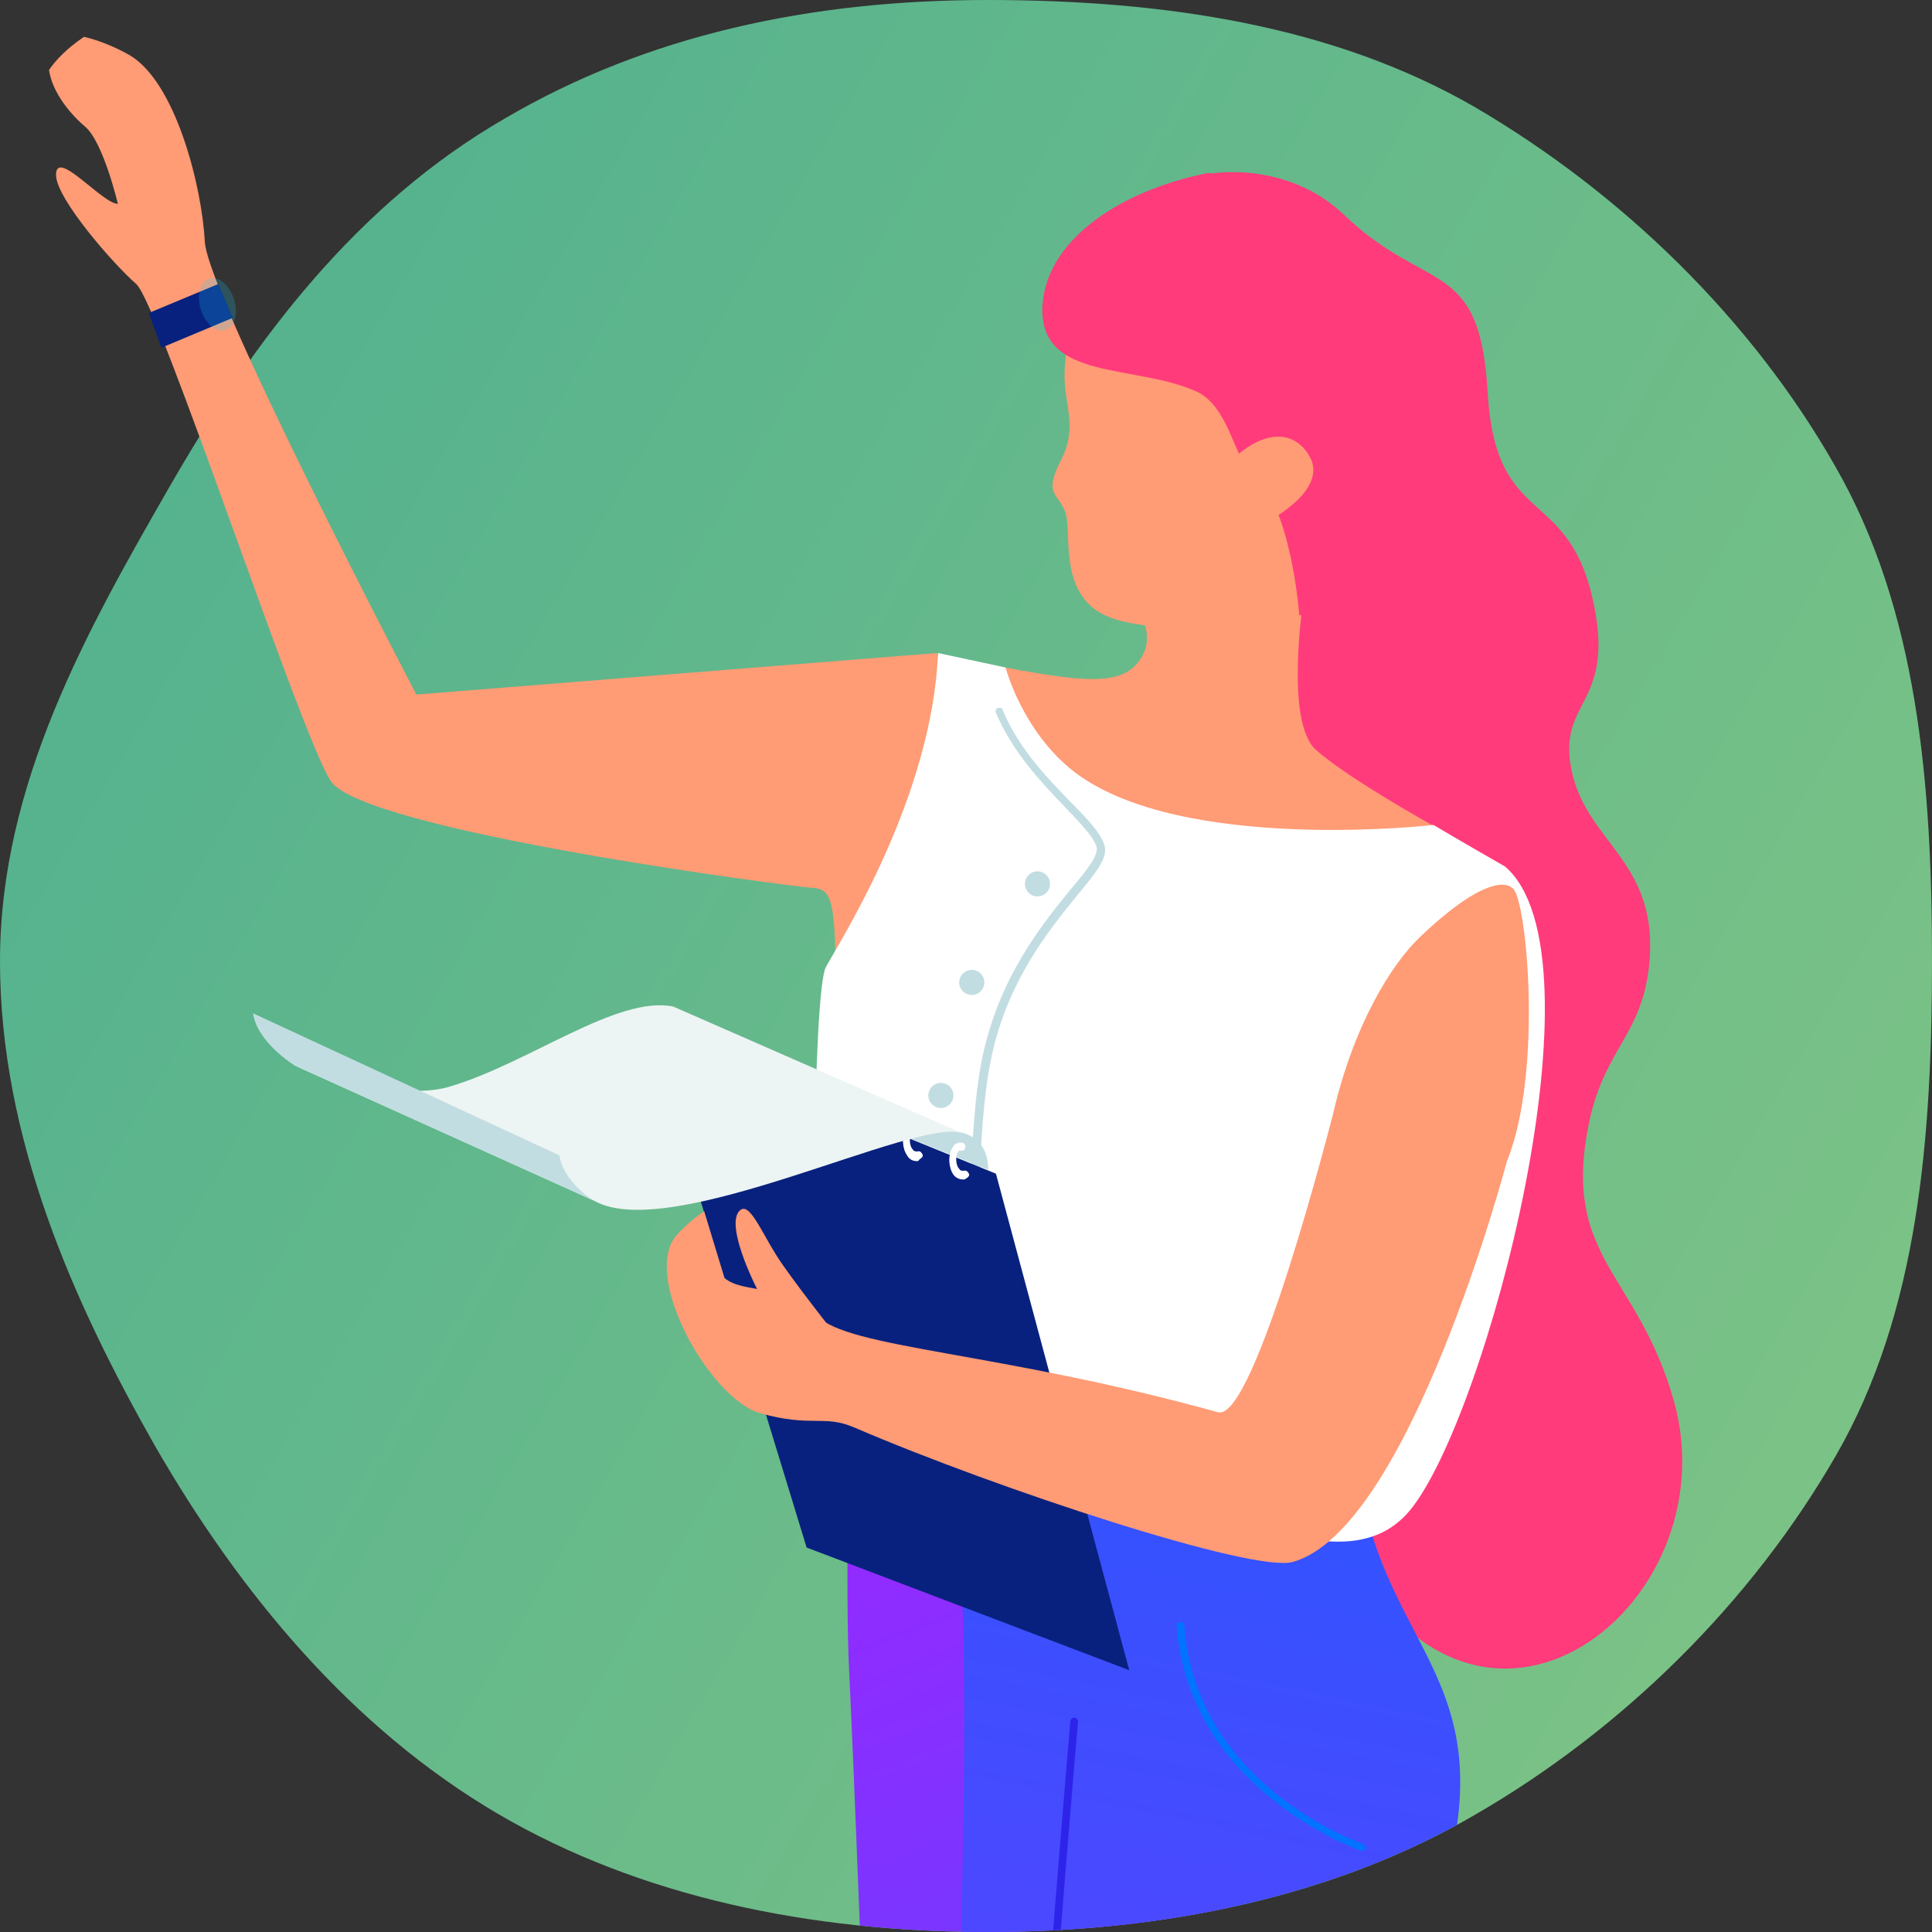
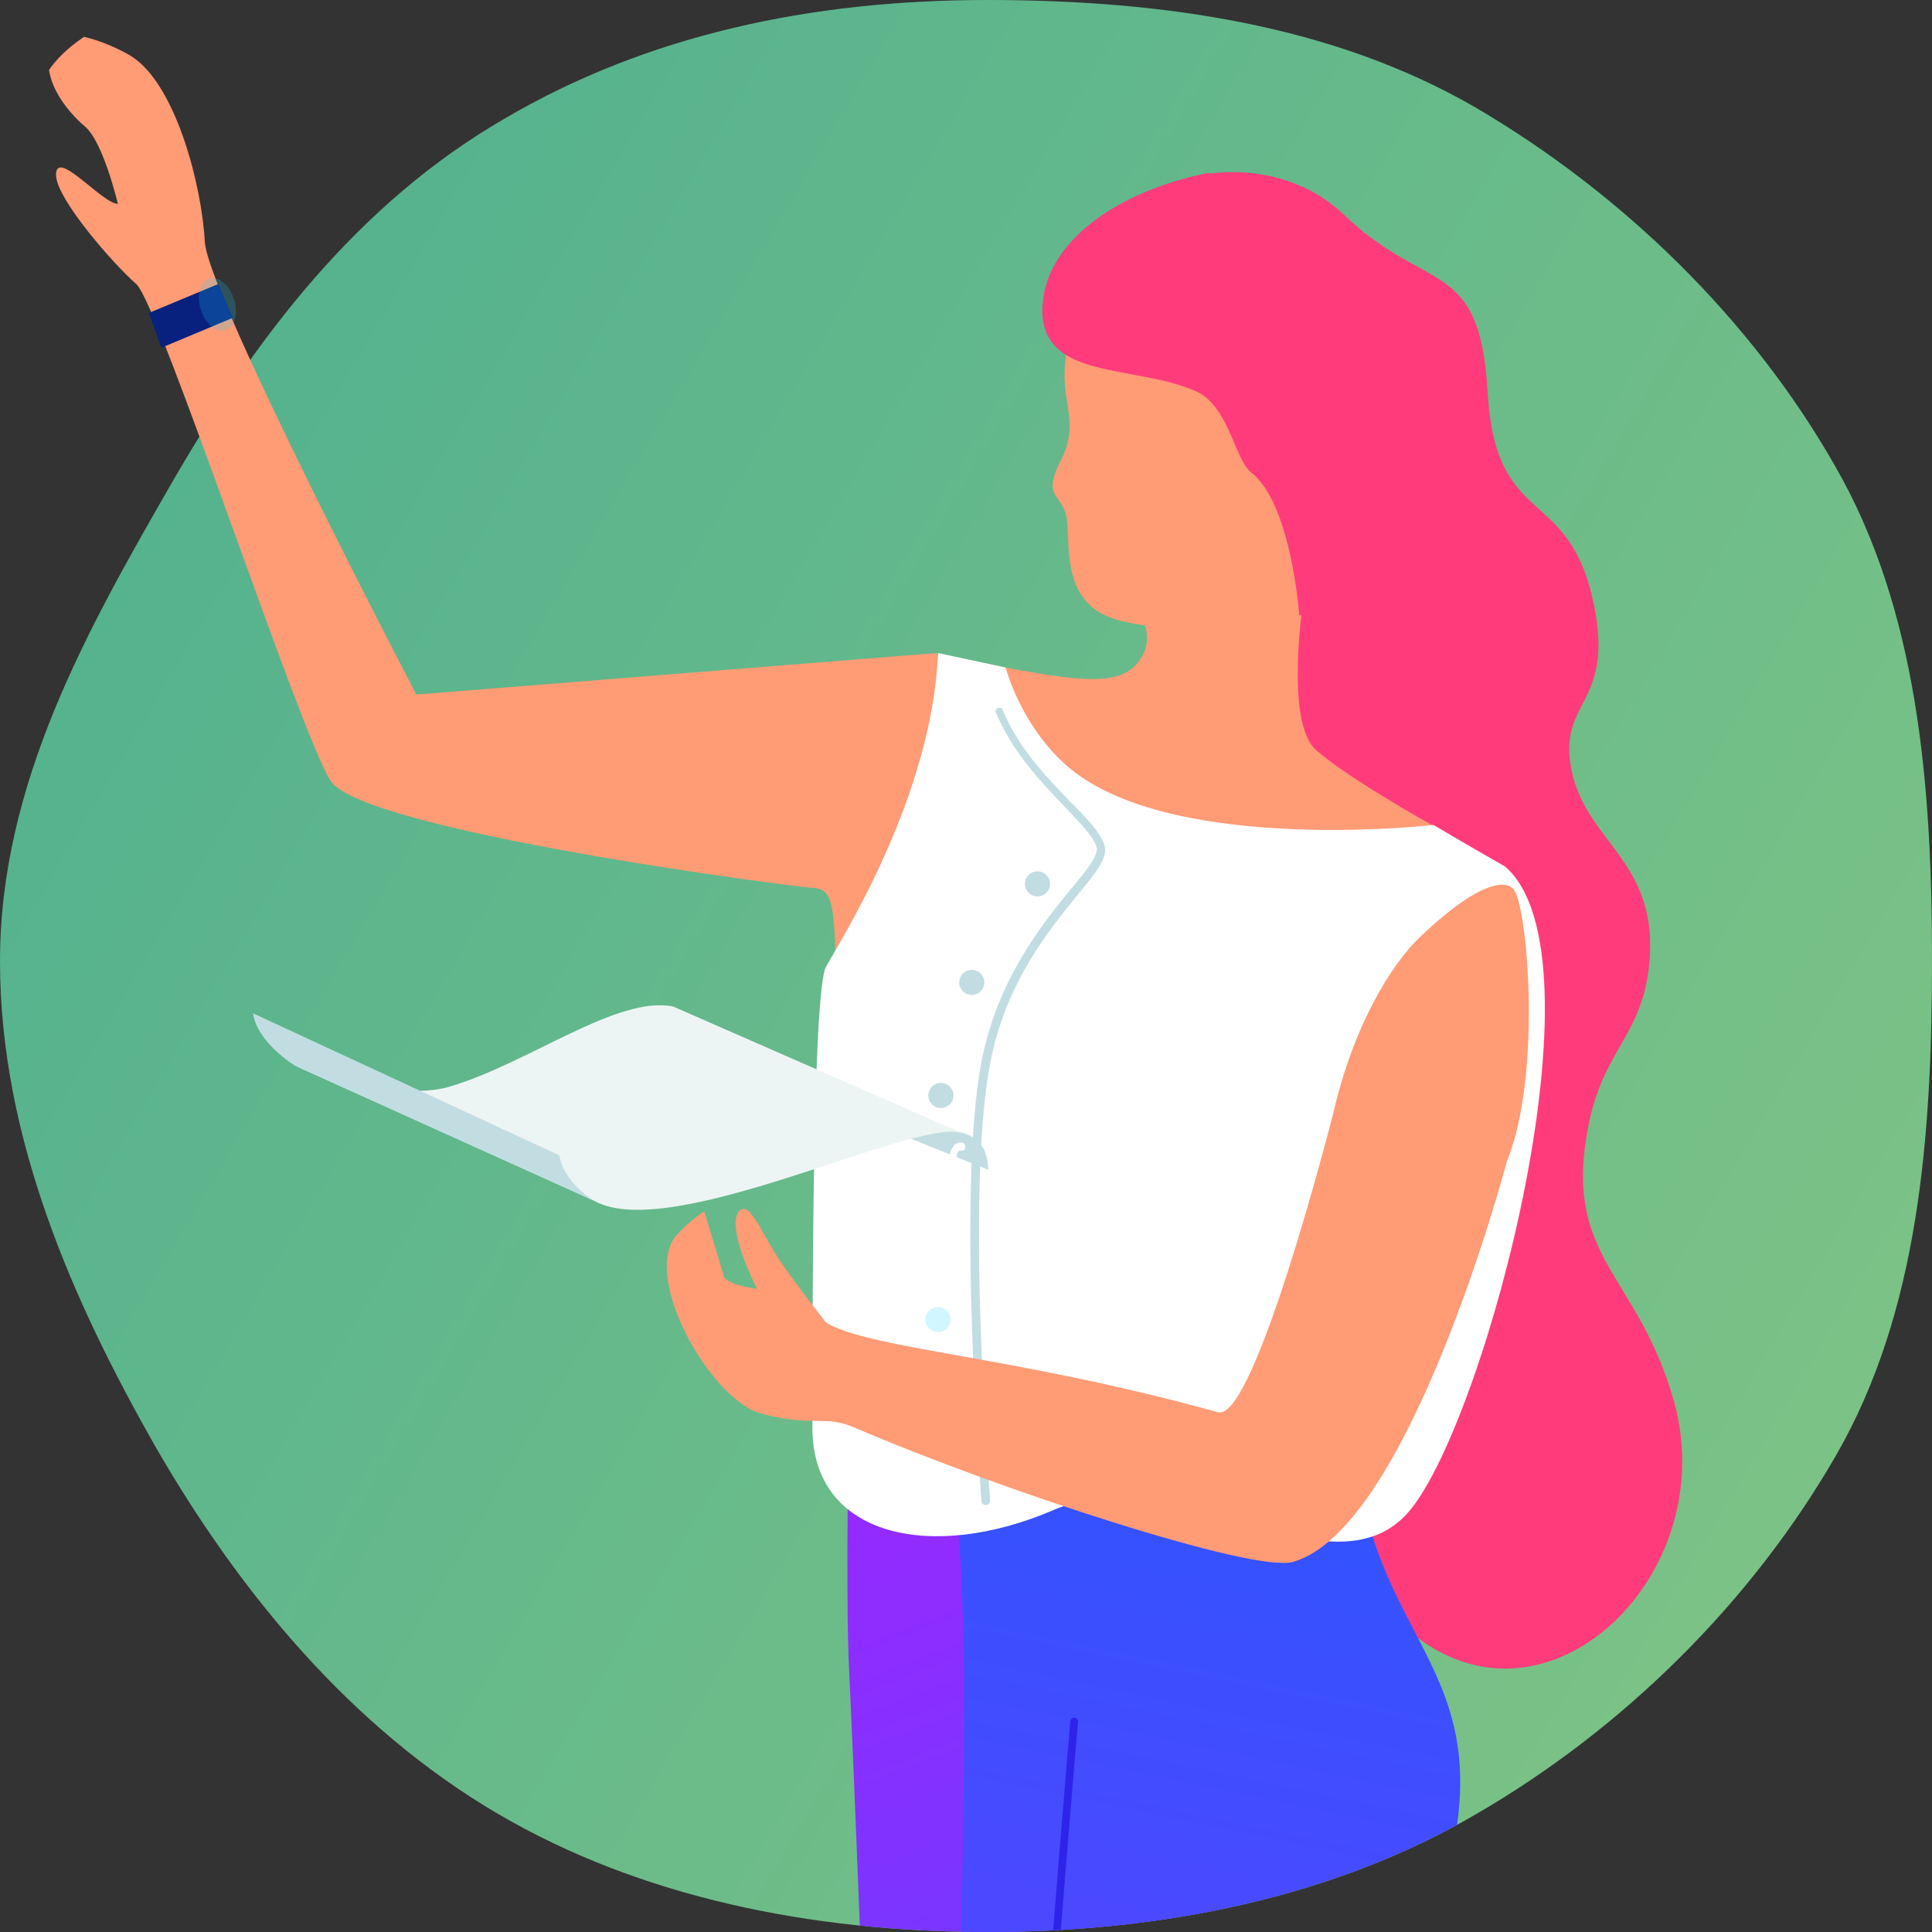
<svg xmlns="http://www.w3.org/2000/svg" xmlns:xlink="http://www.w3.org/1999/xlink" viewBox="0 0 200 200">
  <rect x="0" y="0" width="200" height="200" fill="#333333" stroke="none" />
  <linearGradient id="a" gradientUnits="userSpaceOnUse" x1="-73.824" y1="206.428" x2="327.674" y2="-30.571" gradientTransform="matrix(1 0 0 -1 0 202)">
    <stop offset="0" stop-color="#45c8ab" />
    <stop offset="1" stop-color="#b3f692" />
  </linearGradient>
  <path opacity=".8" fill="url(#a)" d="M102.2 200c-18.2 0-35.9-3.6-50.6-12.2-15.2-8.9-26.8-22.9-35.6-38.2-8.4-14.8-16-31.8-16-50.1 0-18.4 9.1-34.4 17.6-49.2C26.4 35 37 21.1 52.2 12.3 67 3.6 84 0 102.2 0s35.8 2.6 50.5 11.1C167.9 20 181.3 33 190 48.3c8.5 14.8 10 32.8 10 51.1 0 18.4-1.4 36.4-9.9 51.2-8.8 15.3-22.1 28.4-37.3 37.2-14.7 8.6-32.4 12.2-50.6 12.2z">
    <animate attributeName="d" calcMode="linear" dur="2000ms" repeatCount="indefinite" values="M102.2,200 c-18.2,0-35.9-3.6-50.6-12.2c-15.2-8.9-26.8-22.9-35.6-38.2C7.6,134.8,0,117.8,0,99.5c0-18.4,9.1-34.4,17.6-49.2 c8.8-15.3,19.4-29.2,34.6-38C67,3.6,84,0,102.2,0c18.2,0,35.8,2.6,50.5,11.1C167.9,20,181.3,33,190,48.3c8.5,14.8,10,32.8,10,51.1 c0,18.4-1.4,36.4-9.9,51.2c-8.8,15.3-22.1,28.4-37.3,37.2C138.1,196.4,120.4,200,102.2,200z;M102.2,197.3 c-18.2,0-49-4.7-63.7-13.3c-15.2-8.9-16.2-17.7-25-33c-8.5-14.8-8-35.4-8-53.8c0-18.4,7.8-29.1,16.3-44C29.9,38,40.1,22.8,55.2,13.9 C69.9,5.3,85.1,2.6,103.4,2.6c18.2,0,34.7,0,49.4,8.6C167.9,20,181.3,33,190,48.3c8.5,14.8,8.1,33.3,8.1,51.7 c0,18.4,1.7,39.3-6.8,54.1c-8.8,15.3-25.1,19.6-40.2,28.5C136.3,191.2,119.8,197.3,101.5,197.3z;M102.2,200 c-18.2,0-35.9-3.6-50.6-12.2c-15.2-8.9-26.8-22.9-35.6-38.2C7.6,134.8,0,117.8,0,99.5c0-18.4,9.1-34.4,17.6-49.2 c8.8-15.3,19.4-29.2,34.6-38C67,3.6,84,0,102.2,0c18.2,0,35.8,2.6,50.5,11.1C167.9,20,181.3,33,190,48.3c8.5,14.8,10,32.8,10,51.1 c0,18.4-1.4,36.4-9.9,51.2c-8.8,15.3-22.1,28.4-37.3,37.2C138.1,196.4,120.4,200,102.2,200z" />
  </path>
  <defs>
    <path id="b" d="M102.2 200c-18.2 0-35.9-3.6-50.6-12.2-15.2-8.9-26.8-22.9-35.6-38.2-8.4-14.8-16-31.8-16-50.1 0-18.4 11-46.6 11-63.7C11 24-5.2 11.8 10 3c14.7-8.7 74-3 92.2-3 18.2 0 35.8 2.6 50.5 11.1C167.9 20 181.3 33 190 48.3c8.5 14.8 10 32.8 10 51.1 0 18.4-1.4 36.4-9.9 51.2-8.8 15.3-22.1 28.4-37.3 37.2-14.7 8.6-32.4 12.2-50.6 12.2z">
      <animate attributeName="d" calcMode="linear" dur="2000ms" repeatCount="indefinite" values="M102.2,200c-18.2,0-35.9-3.6-50.6-12.2c-15.2-8.9-26.8-22.9-35.6-38.2C7.6,134.8,0,117.8,0,99.5 c0-18.4,11-46.6,11-63.7c0-11.8-16.2-24-1-32.8C24.7-5.7,84,0,102.2,0c18.2,0,35.8,2.6,50.5,11.1C167.9,20,181.3,33,190,48.3 c8.5,14.8,10,32.8,10,51.1c0,18.4-1.4,36.4-9.9,51.2c-8.8,15.3-22.1,28.4-37.3,37.2C138.1,196.4,120.4,200,102.2,200z;M103.5,197.3c-18.2,0-49.6-4.1-64.3-12.7c-15.2-8.9-14.5-12.5-23.3-27.8C7.4,141.9,0,117.8,0,99.5 c0-18.4,11-46.6,11-63.7c0-11.8-16.2-24-1-32.8C24.7-5.7,84,0,102.2,0c18.2,0,34.9,5.3,49.7,13.9c15.2,8.9,30.2,16.9,39,32.2 c8.5,14.8,9.1,34.9,9.1,53.3c0,18.4,0.3,39-8.2,53.8c-8.8,15.3-23.9,19.5-39,28.4C138,190.2,121.7,197.3,103.5,197.3z;M102.2,200c-18.2,0-35.9-3.6-50.6-12.2c-15.2-8.9-26.8-22.9-35.6-38.2C7.6,134.8,0,117.8,0,99.5 c0-18.4,11-46.6,11-63.7c0-11.8-16.2-24-1-32.8C24.7-5.7,84,0,102.2,0c18.2,0,35.8,2.6,50.5,11.1C167.9,20,181.3,33,190,48.3 c8.5,14.8,10,32.8,10,51.1c0,18.4-1.4,36.4-9.9,51.2c-8.8,15.3-22.1,28.4-37.3,37.2C138.1,196.4,120.4,200,102.2,200z" />
    </path>
  </defs>
  <clipPath id="c">
    <use xlink:href="#b" overflow="visible" />
  </clipPath>
  <g clip-path="url(#c)">
    <path fill="#FF3B7C" d="M115.5 24.5c1.3-6.4 15.5-10.1 23.7-2.2 8.6 8.2 14 4.3 14.8 18.3.8 14 8.1 9.7 10.8 21.1 2.7 11.4-3.7 10.6-2.1 18.1 1.6 7.6 9.2 9.4 8 20.3-.8 7.1-4.6 8.5-6.2 16.1-2.9 14.1 5 15.4 8.8 28.9 5.5 19.8-17.1 39-31.3 19.5S139.9 98 139.9 98l-24.4-73.5z" />
    <linearGradient id="d" gradientUnits="userSpaceOnUse" x1="158.617" y1="-147.364" x2="63.117" y2="105.137" gradientTransform="matrix(1 0 0 -1 0 202)">
      <stop offset="0" stop-color="#1a5dff" />
      <stop offset="1" stop-color="#bb1aff" />
    </linearGradient>
    <path fill="url(#d)" d="M87.9 172.9c2.8 59.7 1.1 82 16.2 102.5 13.3 18 44 75.7 44 75.7l25.7-14.8s-38.2-76.5-37.8-94.8c.4-18.3-20.9-83.6-20.9-83.6l-27.2-14.1s-.4 21.8 0 29.1z" />
    <linearGradient id="e" gradientUnits="userSpaceOnUse" x1="153.297" y1="92.111" x2="88.797" y2="-216.389" gradientTransform="matrix(1 0 0 -1 0 202)">
      <stop offset="0" stop-color="#1a5dff" />
      <stop offset="1" stop-color="#bb1aff" />
    </linearGradient>
    <path fill="url(#e)" d="M99 155.7c3 31.1-3.4 100.2 0 121.6s15.3 93.8 15.3 93.8l29.8-3.1s-4.2-74.8-7.6-92.7c-1.5-7.9 8.5-61.3 13.6-82.6 5.1-21.3-9.8-23.4-9.8-46 0-22.5-41.3 9-41.3 9z" />
    <path fill="#FF9B75" d="M104.1 69.1c9 1.7 12.7 1.9 14.3-1.5 1.6-3.4-3.1-7.6-3.1-7.6s10.9 1.8 19.6 2.3c0 0-1.9 12.4 1.3 15.3 3.2 2.9 12.2 7.9 12.2 7.9l-12.7 7.3-30.8-9.7-.8-14zM86.5 99.8c-.1-7-.6-7.8-2.5-7.9-1.9-.1-46.6-5.9-49.8-11.1-3.2-5-17.7-49.3-20.1-51.4-2.2-1.9-8.3-8.8-8.3-11.3 0-2.8 4.8 3 6.4 3 0 0-1.5-6.4-3.4-8-1.9-1.6-5.1-5.4-3.2-8.9.8-1.4 5-.1 7.8 1.5 4.8 2.8 7.5 13.6 7.8 19.3.3 5.6 21.9 46.9 21.9 46.9L97 67.6l2 22.1-12.5 10.1z" />
    <path fill="#FFF" d="M97.1 67.6c-.6 15-10.2 29.9-11.6 32.5-1.4 2.6-1.4 36.3-1.4 47.7s12.5 13.9 25 8.5 29 9.6 36.9 0c7.9-9.7 20.5-57.4 9.8-66.6 0 0-4.9-2.8-7.4-4.3 0 0-26.1 3-37.2-5.5-5.4-4.2-7.1-10.8-7.1-10.8l-7-1.5z" />
-     <path fill="#0074FF" d="M141 191.6h-.1c-.2-.1-17.8-6.2-19.1-23.3 0-.2.2-.4.4-.4s.4.2.4.4c1.2 16.6 18.3 22.5 18.5 22.6.2.1.3.3.3.5 0 0-.2.2-.4.2z" />
    <circle opacity=".2" fill="#1AD3FF" cx="97.1" cy="136.6" r="1.3" />
    <path fill="#C2DDE1" d="M102 155.8c-.2 0-.4-.2-.4-.4 0-.3-2.6-31.8 0-45.5 1.7-8.6 6.2-14.1 9.2-17.8 1.7-2 3-3.6 2.7-4.5-.4-1.1-1.7-2.4-3.2-4-2.4-2.5-5.4-5.6-7.2-9.8-.1-.2 0-.5.2-.5.2-.1.5 0 .5.2 1.7 4.1 4.7 7.1 7.1 9.6 1.7 1.7 3 3.1 3.4 4.3.5 1.3-.8 2.9-2.8 5.3-2.9 3.6-7.4 9-9 17.4-2.6 13.5 0 44.9 0 45.2 0 .3-.2.5-.5.5.1 0 .1 0 0 0z" />
-     <path fill="#08217E" d="M67.2 106.9l16.3 53.3 33.4 12.7-13.8-51.4z" />
    <path fill="#FF9B75" d="M156 120.2c3.8-9.3 2-27.9.5-28.3 0 0-1.8-2.2-9.4 5-3.1 2.9-7 9.3-9.1 18.4 0 0-8.1 31.9-11.9 30.9-22.7-6.3-38.4-6.6-41.5-10-3.1-3.4-7.6-2.2-9.6-3.9l-2.1-6.9c-.8.5-1.9 1.4-2.9 2.5-3.6 4.3 3.5 16.9 8.7 18.4 5.4 1.5 6.6.1 9.8 1.5 14.9 6.4 41.1 15 45.3 13.9 12.1-3.3 22.2-41.5 22.2-41.5z" />
    <path fill="#FF9B75" d="M78.7 134.1c-1.6-3.1-3.3-7.4-2.2-8.7 1.1-1.3 2.4 2.5 4.5 5.5s5.6 7.4 5.6 7.4l-7.9-4.2z" />
    <circle fill="#C2DDE1" cx="107.4" cy="91.5" r="1.3" />
    <circle fill="#C2DDE1" cx="100.6" cy="101.7" r="1.3" />
    <circle fill="#C2DDE1" cx="97.4" cy="113.4" r="1.3" />
    <path fill="#FF9B75" d="M112.3 31.3c-2.7 4.6-2.1 8.6-1.9 9.9.2 1.4.8 3.8-.5 6.3-2 3.8-.3 3.5.4 5.6.7 2-.8 8.3 4.1 10.6 4.9 2.2 15.9 1.2 19.7 0 3.8-1.2 14.5-12 11.6-27-2.5-13-23.5-22.1-33.4-5.4z" />
    <path fill="#FF3B7C" d="M125.1 17.9c-9.2 1.8-17.2 7.1-17.2 14.3.1 7.2 9.6 5.5 15.9 8.3 3.4 1.5 4 7 5.7 8.4 4.2 3.2 5 14.8 5 14.8l10.3-1 6.3-26.6-14.2-13.8-11.8-4.4z" />
-     <path fill="#FF9B75" d="M126.2 49c4.2-4.9 7.8-4.6 9.4-1.7 1.9 3.5-4.4 6.7-4.4 6.7l-5-5z" />
-     <path fill="#08217E" d="M15.4 32.4l1.3 3.6 7.4-3.1-1.5-3.5z" />
+     <path fill="#08217E" d="M15.4 32.4l1.3 3.6 7.4-3.1-1.5-3.5" />
    <ellipse transform="rotate(-17.44 22.535 31.486)" opacity=".2" fill="#1AD3FF" cx="22.5" cy="31.5" rx="1.8" ry="2.8" />
    <path fill="#C2DDE1" d="M102.3 121.1c0-3.7-3.1-5-8.2-3.3l8.2 3.3z" />
    <path fill="#FFF" d="M99.7 122.1c-.4 0-.8-.2-1-.5-.5-.7-.6-2-.1-2.8.2-.4.6-.6 1-.5.2 0 .4.2.3.5 0 .2-.2.4-.5.3 0 0-.1 0-.2.1-.3.4-.3 1.4.1 1.8.1.2.3.2.5.2.2-.1.4.1.5.3.1.2-.1.4-.3.5-.1.1-.2.1-.3.1zm-4.8-1.9c-.4 0-.8-.2-1-.6-.5-.7-.6-2-.1-2.8.2-.4.6-.6 1-.5.2 0 .4.2.3.5 0 .2-.2.4-.5.3 0 0-.1 0-.2.1-.3.4-.3 1.4.1 1.8.1.2.3.2.5.2.2-.1.4.1.5.3.1.2-.1.4-.3.5-.1.2-.2.2-.3.2z" />
    <path fill="#EDF4F4" d="M99.6 117.3c-4.7-1.7-30.2 11.5-38.1 7l-31-14s10.3 3.9 16 2.2c8.2-2.4 17.4-9.5 23.2-8.3l29.9 13.1z" />
    <path fill="#C2DDE1" d="M61.5 124.3l-31-14s-3.9-2.4-4.3-5.4l31.7 14.7c.5 2.9 3.6 4.7 3.6 4.7z" />
    <path fill="#2E24E9" d="M120.7 367.5c-.2 0-.4-.1-.4-.3-.2-.9-15.4-85.8-16-95.3-.6-9.5 6.2-90.3 6.5-93.7 0-.2.2-.4.4-.4s.4.2.4.4c-.1.8-7.1 84.2-6.5 93.6.6 9.4 15.8 94.3 16 95.2.1.2-.1.4-.4.5.1 0 0 0 0 0z" />
  </g>
</svg>